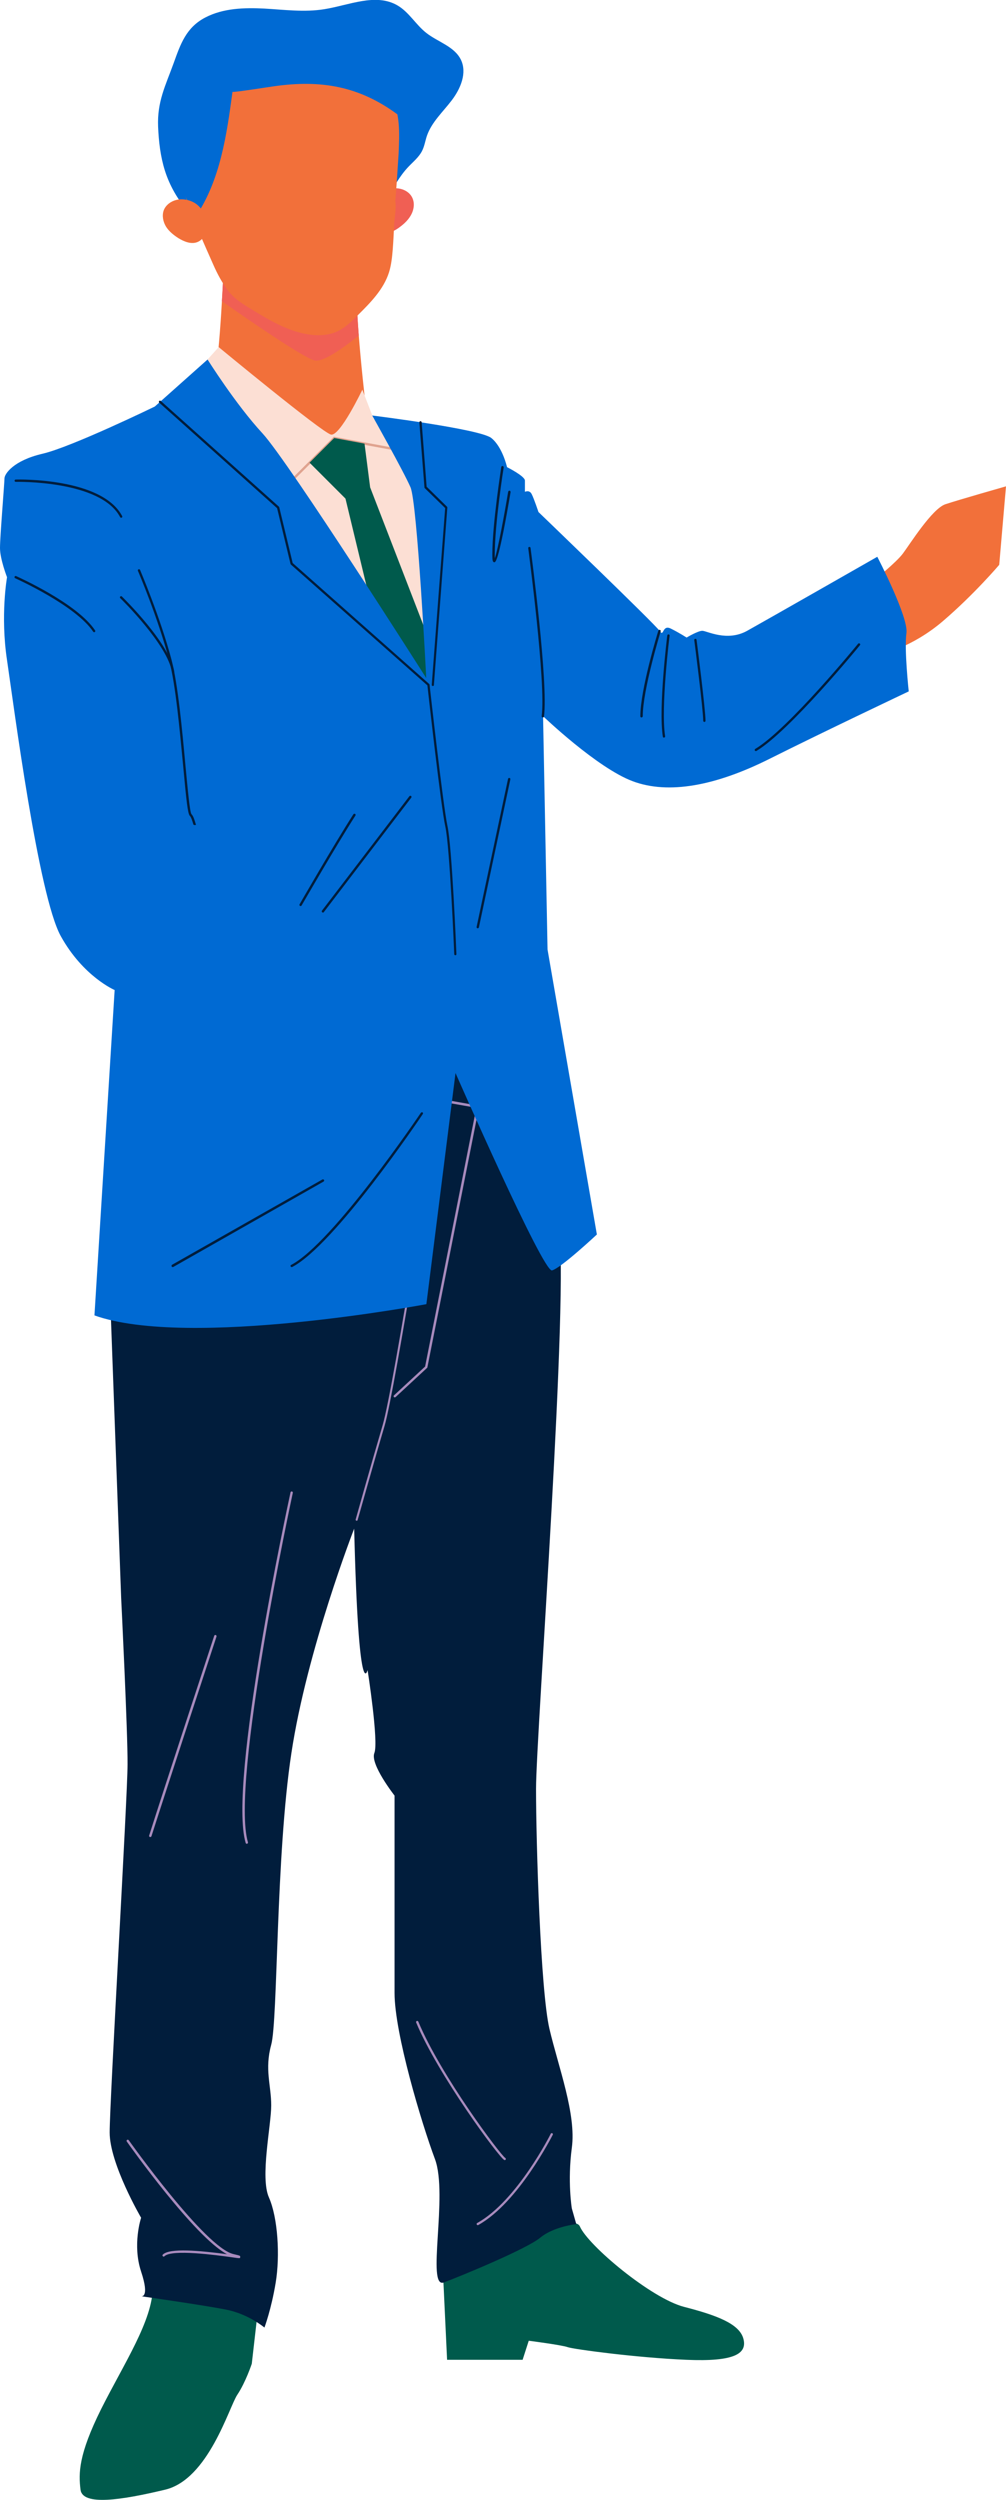
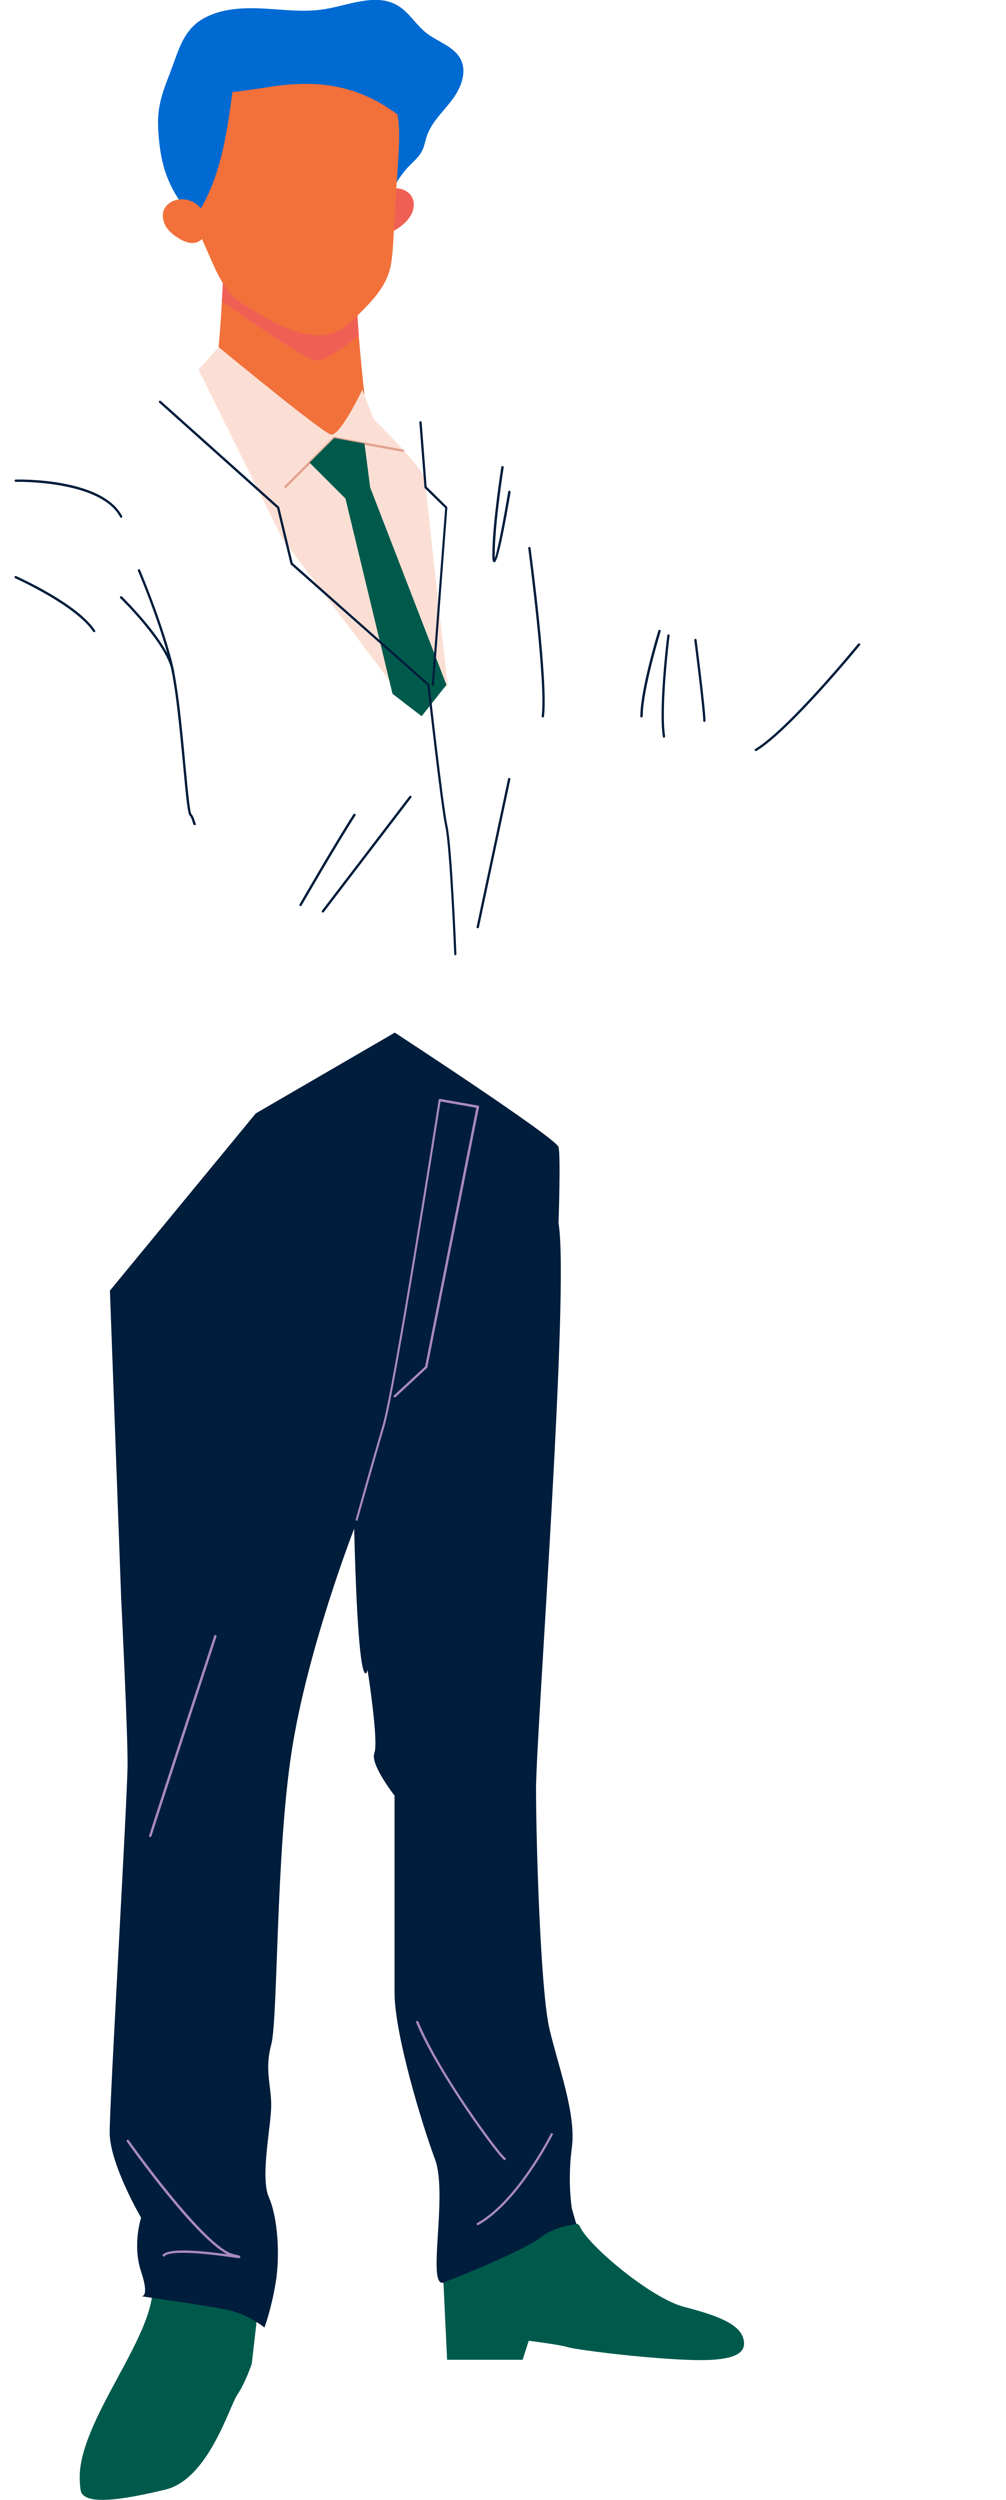
<svg xmlns="http://www.w3.org/2000/svg" id="Слой_1" x="0px" y="0px" viewBox="0 0 78.71 195.54" style="enable-background:new 0 0 78.71 195.54;" xml:space="preserve">
  <style type="text/css"> .st0{fill:#F2703A;} .st1{fill:#005A4C;} .st2{fill:#011D3C;} .st3{fill:#A88BBD;} .st4{fill:#FCDFD4;} .st5{fill:#E0A38F;} .st6{fill:#006AD3;} .st7{fill:#F05F54;} .st8{fill:#F2563A;} </style>
  <g>
    <g>
      <path class="st0" d="M28.69,32.42c0,0-1.05-8.78-0.7-10.18l-10.53-0.53c0,0-0.36,8.39-0.97,8.85c-0.61,0.46,6.76,4.49,6.76,4.49 l7.2,2.98L28.69,32.42z" />
-       <path class="st0" d="M68.36,45.41c0,0,1.75-1.4,2.28-2.11c0.53-0.7,2.28-3.51,3.33-3.86c1.05-0.35,4.74-1.4,4.74-1.4l-0.53,6.14 c0,0-1.93,2.28-4.39,4.39c-2.46,2.11-4.91,2.63-4.91,2.63L68.36,45.41z" />
      <path class="st1" d="M20.18,180.69l-0.48,4.2c0,0-0.48,1.45-1.13,2.42c-0.65,0.97-2.26,6.62-5.65,7.43 c-3.39,0.81-6.46,1.29-6.62,0c-0.16-1.29-0.16-2.74,1.61-6.3c1.78-3.55,4.04-6.94,4.04-9.53 C11.95,176.33,20.18,180.69,20.18,180.69z" />
      <path class="st1" d="M34.66,177.79l0.32,6.79h5.91l0.48-1.49c0,0,2.56,0.33,3.04,0.5c0.48,0.17,5.44,0.83,9.27,0.99 c3.84,0.17,4.8-0.5,4.48-1.66c-0.32-1.16-2.08-1.82-4.64-2.48c-2.56-0.66-7.51-4.8-8.15-6.29 C44.73,172.65,34.66,177.79,34.66,177.79z" />
      <path class="st2" d="M43.7,95.69c0.88,5.09-1.76,40.01-1.76,44.23c0,4.21,0.35,15.8,1.05,18.78c0.7,2.98,2.11,6.67,1.75,9.3 c-0.35,2.63,0,4.74,0,4.74l0.35,1.23c0,0-1.75,0.18-2.81,1.05c-1.05,0.88-6.14,2.98-7.55,3.51c-1.4,0.53,0.35-6.84-0.7-9.65 c-1.05-2.81-3.16-9.83-3.16-12.99c0-3.16,0-15.44,0-15.44s-1.93-2.46-1.58-3.33c0.35-0.88-0.53-6.49-0.53-6.49 s-0.7,2.98-1.05-11.06c0,0-3.69,9.48-4.91,17.55c-1.23,8.07-1.05,20.88-1.58,22.82c-0.53,1.93,0,3.16,0,4.74 c0,1.58-0.88,5.62-0.18,7.2c0.7,1.58,0.88,4.56,0.53,6.67c-0.35,2.11-0.88,3.51-0.88,3.51s-1.23-1.05-2.98-1.4 c-1.76-0.35-6.67-1.05-6.67-1.05s0.7,0.18,0-1.93c-0.7-2.11,0-4.21,0-4.21s-2.46-4.21-2.46-6.67c0-2.46,1.4-26.33,1.4-28.78 C10,135.53,9.48,125,9.48,125L8.6,100.95l11.41-13.86l10.88-6.32c0,0,12.64,8.25,12.81,8.95C43.88,90.42,43.7,95.69,43.7,95.69z" />
      <path class="st3" d="M27.91,118.95c-0.01,0-0.02,0-0.02,0c-0.05-0.01-0.08-0.06-0.06-0.11c0.01-0.04,1.24-4.42,2.11-7.37 c0.87-2.94,4.35-25.21,4.38-25.44c0-0.02,0.02-0.05,0.04-0.06c0.02-0.01,0.05-0.02,0.07-0.02l2.98,0.53 c0.02,0,0.05,0.02,0.06,0.04c0.01,0.02,0.02,0.05,0.01,0.07l-4.04,20.36c0,0.02-0.01,0.04-0.03,0.05l-2.46,2.28 c-0.04,0.03-0.09,0.03-0.13,0c-0.03-0.04-0.03-0.1,0-0.13l2.44-2.26l4.01-20.24l-2.8-0.49c-0.25,1.58-3.54,22.51-4.38,25.37 c-0.87,2.95-2.09,7.33-2.11,7.37C27.98,118.92,27.95,118.95,27.91,118.95z" />
-       <path class="st3" d="M19.31,144.22c-0.04,0-0.08-0.03-0.09-0.07c-1.39-4.71,3.31-26.5,3.51-27.42c0.01-0.05,0.06-0.08,0.11-0.07 c0.05,0.01,0.08,0.06,0.07,0.11c-0.05,0.23-4.89,22.67-3.51,27.33c0.01,0.05-0.01,0.1-0.06,0.11 C19.32,144.22,19.31,144.22,19.31,144.22z" />
      <path class="st3" d="M11.76,143.69c-0.01,0-0.02,0-0.03,0c-0.05-0.02-0.08-0.07-0.06-0.12c1.21-3.82,5.05-15.5,5.09-15.62 c0.02-0.05,0.07-0.08,0.12-0.06c0.05,0.02,0.07,0.07,0.06,0.12c-0.04,0.12-3.87,11.8-5.09,15.62 C11.83,143.67,11.8,143.69,11.76,143.69z" />
      <path class="st3" d="M18.7,176.63c-0.08,0-0.24-0.02-0.56-0.07c-1.16-0.16-4.7-0.65-5.27-0.08c-0.04,0.04-0.09,0.04-0.13,0 c-0.04-0.04-0.04-0.09,0-0.13c0.53-0.53,2.89-0.31,5.02-0.03c-2.52-1.32-7.61-8.48-7.84-8.81c-0.03-0.04-0.02-0.1,0.02-0.13 c0.04-0.03,0.1-0.02,0.13,0.02c0.06,0.08,5.97,8.4,8.19,8.91c0.55,0.13,0.55,0.13,0.53,0.23C18.8,176.61,18.79,176.63,18.7,176.63 z" />
      <path class="st3" d="M37.38,174.05c-0.03,0-0.06-0.02-0.08-0.05c-0.02-0.04-0.01-0.1,0.04-0.12c3.1-1.72,5.73-6.93,5.75-6.98 c0.02-0.05,0.08-0.06,0.12-0.04c0.05,0.02,0.06,0.08,0.04,0.12c-0.03,0.05-2.68,5.31-5.83,7.06 C37.41,174.05,37.4,174.05,37.38,174.05z" />
      <path class="st3" d="M39.49,168.96c-0.01,0-0.03,0-0.04-0.01c-0.42-0.21-5.19-6.67-6.89-10.75c-0.02-0.05,0-0.1,0.05-0.12 c0.05-0.02,0.1,0,0.12,0.05c1.77,4.24,6.46,10.47,6.8,10.66c0.04,0.02,0.06,0.08,0.04,0.12 C39.55,168.95,39.52,168.96,39.49,168.96z" />
      <path class="st4" d="M15.53,28.91l1.58-1.76c0,0,8.07,6.67,8.78,6.84c0.7,0.18,2.46-3.51,2.46-3.51l0.88,2.28 c0,0,4.04,4.04,4.04,4.74s1.76,16.15,1.76,16.15l-3.33,1.23l-9.65-12.81L15.53,28.91z" />
      <polygon class="st5" points="22.35,38.19 22.22,38.06 26.12,34.16 31.62,35.18 31.58,35.36 26.18,34.36 " />
      <polygon class="st1" points="34.93,53.57 28.96,38.12 28.52,34.7 26.15,34.26 24.22,36.19 27.03,39 30.71,54.27 32.99,56.02 " />
-       <path class="st6" d="M33.35,53.04c0,0-0.7-13.69-1.23-14.92c-0.53-1.23-3-5.62-3-5.62s8.44,1.05,9.32,1.76 c0.88,0.7,1.23,2.28,1.23,2.28s1.4,0.7,1.4,1.05c0,0.35,0,0.88,0,0.88s0.35-0.18,0.53,0.18c0.18,0.35,0.53,1.4,0.53,1.4 s9.13,8.78,9.48,9.3c0.35,0.53,0.18-0.53,0.88-0.18c0.7,0.35,1.23,0.7,1.23,0.7s0.88-0.53,1.23-0.53c0.35,0,1.93,0.88,3.51,0 c1.58-0.88,10.18-5.79,10.18-5.79s2.46,4.74,2.28,5.97c-0.18,1.23,0.18,4.56,0.18,4.56s-6.67,3.16-10.88,5.27 c-4.21,2.11-7.9,2.81-10.71,1.76c-2.81-1.05-7.02-5.09-7.02-5.09l0.35,18.25l3.86,22.29c0,0-2.81,2.63-3.51,2.81 c-0.7,0.18-7.55-15.44-7.55-15.44l-2.28,18.08c0,0-18.6,3.51-25.97,0.88l1.58-25.45c0,0-2.46-1.05-4.21-4.21 c-1.76-3.16-3.69-18.08-4.21-21.59c-0.53-3.51,0-6.49,0-6.49S0,43.74,0,42.86c0-0.88,0.35-5.09,0.35-5.44 c0-0.35,0.7-1.4,2.98-1.93s8.78-3.69,8.78-3.69l4.13-3.68c0,0,2.19,3.5,4.3,5.78C22.64,36.19,33.35,53.04,33.35,53.04z" />
      <path class="st2" d="M35.63,74.72c-0.05,0-0.09-0.04-0.09-0.09c0-0.08-0.35-8.43-0.7-9.99c-0.34-1.52-1.33-10.4-1.4-11.03 l-10.68-9.45c-0.01-0.01-0.02-0.03-0.03-0.05l-1.05-4.36l-9.22-8.25c-0.04-0.03-0.04-0.09-0.01-0.13 c0.03-0.04,0.09-0.04,0.13-0.01l9.24,8.27c0.01,0.01,0.02,0.03,0.03,0.05l1.05,4.36l10.68,9.46c0.02,0.02,0.03,0.04,0.03,0.06 c0.01,0.09,1.06,9.49,1.4,11.05c0.35,1.57,0.69,9.68,0.7,10.02C35.72,74.67,35.68,74.72,35.63,74.72 C35.63,74.72,35.63,74.72,35.63,74.72z" />
      <path class="st2" d="M33.87,53.66C33.87,53.66,33.87,53.66,33.87,53.66c-0.06,0-0.1-0.05-0.09-0.1l1.05-13.82l-1.59-1.55 c-0.02-0.02-0.03-0.04-0.03-0.06l-0.4-5.09c0-0.05,0.03-0.09,0.08-0.1c0.05,0,0.09,0.03,0.1,0.08l0.39,5.05l1.59,1.56 c0.02,0.02,0.03,0.05,0.03,0.07l-1.05,13.86C33.96,53.62,33.92,53.66,33.87,53.66z" />
      <path class="st2" d="M13.55,52.68c-0.04,0-0.08-0.03-0.09-0.08c-0.31-2.15-4.01-5.78-4.05-5.81c-0.04-0.04-0.04-0.09,0-0.13 c0.04-0.04,0.09-0.04,0.13,0c0.15,0.15,3.78,3.7,4.1,5.92c0.01,0.05-0.03,0.1-0.08,0.1C13.56,52.68,13.55,52.68,13.55,52.68z" />
      <path class="st2" d="M7.37,49.45c-0.03,0-0.06-0.01-0.08-0.04c-1.37-2.06-6.06-4.16-6.1-4.18c-0.05-0.02-0.07-0.08-0.05-0.12 c0.02-0.05,0.07-0.07,0.12-0.05c0.19,0.09,4.78,2.14,6.18,4.25c0.03,0.04,0.02,0.1-0.03,0.13C7.41,49.44,7.39,49.45,7.37,49.45z" />
      <path class="st2" d="M9.48,40.5c-0.03,0-0.06-0.02-0.08-0.05c-1.53-2.9-8.1-2.76-8.17-2.76c-0.05,0-0.09-0.04-0.09-0.09 c0-0.05,0.04-0.09,0.09-0.09c0.27-0.01,6.74-0.14,8.33,2.86c0.02,0.04,0.01,0.1-0.04,0.12C9.51,40.49,9.49,40.5,9.48,40.5z" />
      <path class="st2" d="M23.52,70.87c-0.02,0-0.03,0-0.05-0.01c-0.04-0.03-0.06-0.08-0.03-0.13c0.03-0.05,2.65-4.61,4.21-7.04 c0.03-0.04,0.08-0.05,0.13-0.03c0.04,0.03,0.06,0.08,0.03,0.13c-1.56,2.43-4.18,6.99-4.21,7.03 C23.58,70.86,23.55,70.87,23.52,70.87z" />
      <path class="st2" d="M25.27,71.38c-0.02,0-0.04-0.01-0.06-0.02c-0.04-0.03-0.05-0.09-0.02-0.13l6.84-8.95 c0.03-0.04,0.09-0.05,0.13-0.02c0.04,0.03,0.05,0.09,0.02,0.13l-6.84,8.95C25.33,71.37,25.3,71.38,25.27,71.38z" />
-       <path class="st2" d="M22.82,99.11c-0.03,0-0.06-0.02-0.08-0.05c-0.02-0.05-0.01-0.1,0.04-0.12c3.28-1.72,10.08-11.8,10.15-11.9 c0.03-0.04,0.09-0.05,0.13-0.03c0.04,0.03,0.05,0.09,0.02,0.13c-0.28,0.42-6.9,10.22-10.21,11.96 C22.84,99.11,22.83,99.11,22.82,99.11z" />
      <path class="st2" d="M13.51,99.11c-0.03,0-0.06-0.02-0.08-0.05c-0.02-0.04-0.01-0.1,0.03-0.13l11.76-6.67 c0.04-0.03,0.1-0.01,0.13,0.03s0.01,0.1-0.03,0.13L13.56,99.1C13.54,99.11,13.53,99.11,13.51,99.11z" />
      <path class="st2" d="M37.38,72.61c-0.01,0-0.01,0-0.02,0c-0.05-0.01-0.08-0.06-0.07-0.11l2.46-11.58 c0.01-0.05,0.06-0.08,0.11-0.07c0.05,0.01,0.08,0.06,0.07,0.11l-2.46,11.58C37.46,72.58,37.42,72.61,37.38,72.61z" />
      <path class="st2" d="M42.47,56.12c0,0-0.01,0-0.01,0c-0.05-0.01-0.09-0.05-0.08-0.1c0.35-2.59-1.04-13.03-1.05-13.14 c-0.01-0.05,0.03-0.1,0.08-0.1c0.05-0.01,0.1,0.03,0.1,0.08c0.06,0.43,1.4,10.57,1.05,13.19C42.56,56.08,42.52,56.12,42.47,56.12z " />
      <path class="st2" d="M38.68,43.98c0,0-0.01,0-0.01,0c-0.12-0.01-0.15-0.14-0.15-0.59c0-2.44,0.7-6.82,0.7-6.86 c0.01-0.05,0.05-0.08,0.11-0.08c0.05,0.01,0.08,0.06,0.08,0.11c-0.01,0.04-0.7,4.41-0.7,6.83c0,0.12,0,0.2,0.01,0.27 c0.24-0.7,0.75-3.44,1.04-5.2c0.01-0.05,0.06-0.08,0.11-0.08c0.05,0.01,0.08,0.06,0.08,0.11C39.05,43.78,38.79,43.98,38.68,43.98z M38.74,43.83L38.74,43.83L38.74,43.83z" />
      <path class="st2" d="M50.19,56.12c-0.05,0-0.09-0.04-0.09-0.09c0-2.1,1.35-6.51,1.41-6.7c0.01-0.05,0.07-0.08,0.12-0.06 c0.05,0.01,0.08,0.07,0.06,0.11c-0.01,0.05-1.4,4.57-1.4,6.64C50.29,56.07,50.24,56.12,50.19,56.12z" />
      <path class="st2" d="M51.95,57.7c-0.04,0-0.08-0.03-0.09-0.08c-0.35-2.27,0.34-7.87,0.35-7.92c0.01-0.05,0.06-0.09,0.1-0.08 c0.05,0.01,0.09,0.05,0.08,0.1c-0.01,0.06-0.7,5.63-0.35,7.87c0.01,0.05-0.03,0.1-0.08,0.1C51.96,57.7,51.95,57.7,51.95,57.7z" />
      <path class="st2" d="M55.11,56.47c-0.05,0-0.09-0.04-0.09-0.09c0-0.86-0.69-6.25-0.7-6.31c-0.01-0.05,0.03-0.1,0.08-0.1 c0.05-0.01,0.1,0.03,0.1,0.08c0.03,0.22,0.7,5.46,0.7,6.33C55.2,56.43,55.16,56.47,55.11,56.47z" />
      <path class="st7" d="M17.46,21.71c0,0-0.03,0.77-0.1,1.85c2.11,1.48,6.5,4.51,7.29,4.64c0.72,0.12,2.41-1.14,3.42-1.96 c-0.14-1.82-0.22-3.46-0.08-4.01L17.46,21.71z" />
      <g>
        <path class="st6" d="M16.08,1.36c1.39-0.72,3.03-0.77,4.6-0.69c1.57,0.09,3.14,0.3,4.69,0.05c1.94-0.31,4.04-1.29,5.74-0.29 c0.9,0.53,1.43,1.51,2.25,2.15c0.91,0.71,2.19,1.05,2.7,2.09c0.5,1.03-0.02,2.26-0.71,3.17c-0.69,0.91-1.58,1.71-1.95,2.79 c-0.13,0.39-0.19,0.81-0.38,1.18c-0.25,0.49-0.69,0.84-1.06,1.23c-1.4,1.47-1.94,3.62-3.4,5.02c-1.03,1-2.44,1.53-3.86,1.78 c-2.41,0.43-4.98,0.11-7.15-1.04c-2.17-1.14-3.91-3.12-4.65-5.46c-0.35-1.11-0.48-2.27-0.53-3.43c-0.08-1.97,0.58-3.21,1.22-4.98 C14.12,3.46,14.56,2.14,16.08,1.36z" />
        <g>
          <g>
            <path class="st7" d="M30.74,14.74c0.59-0.08,1.25,0.18,1.51,0.71c0.2,0.4,0.15,0.89-0.05,1.29c-0.2,0.4-0.52,0.72-0.88,0.99 c-0.42,0.33-0.97,0.61-1.48,0.45c-0.5-0.16-0.79-0.7-0.82-1.22C28.96,15.85,29.58,14.9,30.74,14.74z" />
          </g>
        </g>
        <path class="st0" d="M31.19,9.64c-0.24-2.55-1.79-5.22-4.19-6.29c-1.87-0.83-4.03-1.01-6.04-0.72C16.87,3.2,13.46,6,13.58,10.38 c0.1,3.65,1.66,7.06,3.12,10.35c0.3,0.68,0.66,1.36,1.11,1.96c0.51,0.68,1.19,1.1,1.91,1.53c1.45,0.88,2.96,1.78,4.65,1.97 c0.64,0.07,1.31,0.03,1.91-0.22c0.67-0.28,1.2-0.8,1.71-1.31c1-0.99,2.03-2.03,2.45-3.37c0.18-0.58,0.24-1.19,0.29-1.8 c0.05-0.65,0.08-1.3,0.11-1.95c0.02-0.45,0.18-1.27,0.09-1.79c0.1-1.25,0.18-2.5,0.26-3.75C31.22,11.21,31.26,10.42,31.19,9.64z" />
        <path class="st6" d="M15.36,16.87c1.88-2.83,2.38-6.33,2.83-9.69c-0.01,0.08,3.05-0.41,3.23-0.43c3.72-0.53,6.69,0,9.68,2.2 c0.49-1,0.34-2.67-0.15-3.67c-0.64-1.32-1.84-2.35-3.24-2.8c-1.23-0.39-2.56-0.34-3.85-0.27c-1.47,0.07-2.94,0.14-4.41,0.21 c-0.95,0.05-1.91,0.09-2.8,0.43c-2.3,0.86-2.91,3.82-3.17,5.99C13.15,11.62,13.79,14.53,15.36,16.87z" />
        <g>
          <path class="st0" d="M14.24,15.59c-0.59-0.02-1.22,0.31-1.43,0.86c-0.15,0.42-0.05,0.9,0.18,1.28c0.24,0.38,0.6,0.66,0.97,0.9 c0.46,0.28,1.03,0.51,1.52,0.29c0.48-0.21,0.71-0.78,0.69-1.3C16.13,16.51,15.41,15.63,14.24,15.59z" />
        </g>
      </g>
      <path class="st2" d="M15.34,64.52c-0.01-0.03-0.02-0.05-0.03-0.08c-0.1-0.33-0.18-0.61-0.33-0.76c-0.13-0.16-0.29-1.93-0.47-3.8 c-0.26-2.83-0.59-6.36-1.09-8.27c-0.87-3.3-2.45-7-2.46-7.03c-0.02-0.05-0.07-0.07-0.12-0.05c-0.05,0.02-0.07,0.07-0.05,0.12 c0.02,0.04,1.59,3.72,2.45,7.01c0.5,1.9,0.82,5.42,1.09,8.24c0.25,2.71,0.36,3.75,0.52,3.91c0.11,0.11,0.19,0.38,0.28,0.68 c0,0,0,0.01,0,0.01l0.09,0.04L15.34,64.52z" />
-       <path class="st8" d="M38.85,74.95" />
    </g>
-     <path class="st2" d="M59.14,58.75c-0.03,0-0.06-0.02-0.08-0.04c-0.03-0.04-0.01-0.1,0.03-0.13c2.59-1.55,7.99-8.16,8.05-8.23 c0.03-0.04,0.09-0.04,0.13-0.01c0.04,0.03,0.05,0.09,0.01,0.13c-0.05,0.07-5.48,6.7-8.1,8.27C59.18,58.74,59.16,58.75,59.14,58.75z " />
+     <path class="st2" d="M59.14,58.75c-0.03,0-0.06-0.02-0.08-0.04c-0.03-0.04-0.01-0.1,0.03-0.13c2.59-1.55,7.99-8.16,8.05-8.23 c0.03-0.04,0.09-0.04,0.13-0.01c0.04,0.03,0.05,0.09,0.01,0.13c-0.05,0.07-5.48,6.7-8.1,8.27C59.18,58.74,59.16,58.75,59.14,58.75" />
  </g>
</svg>